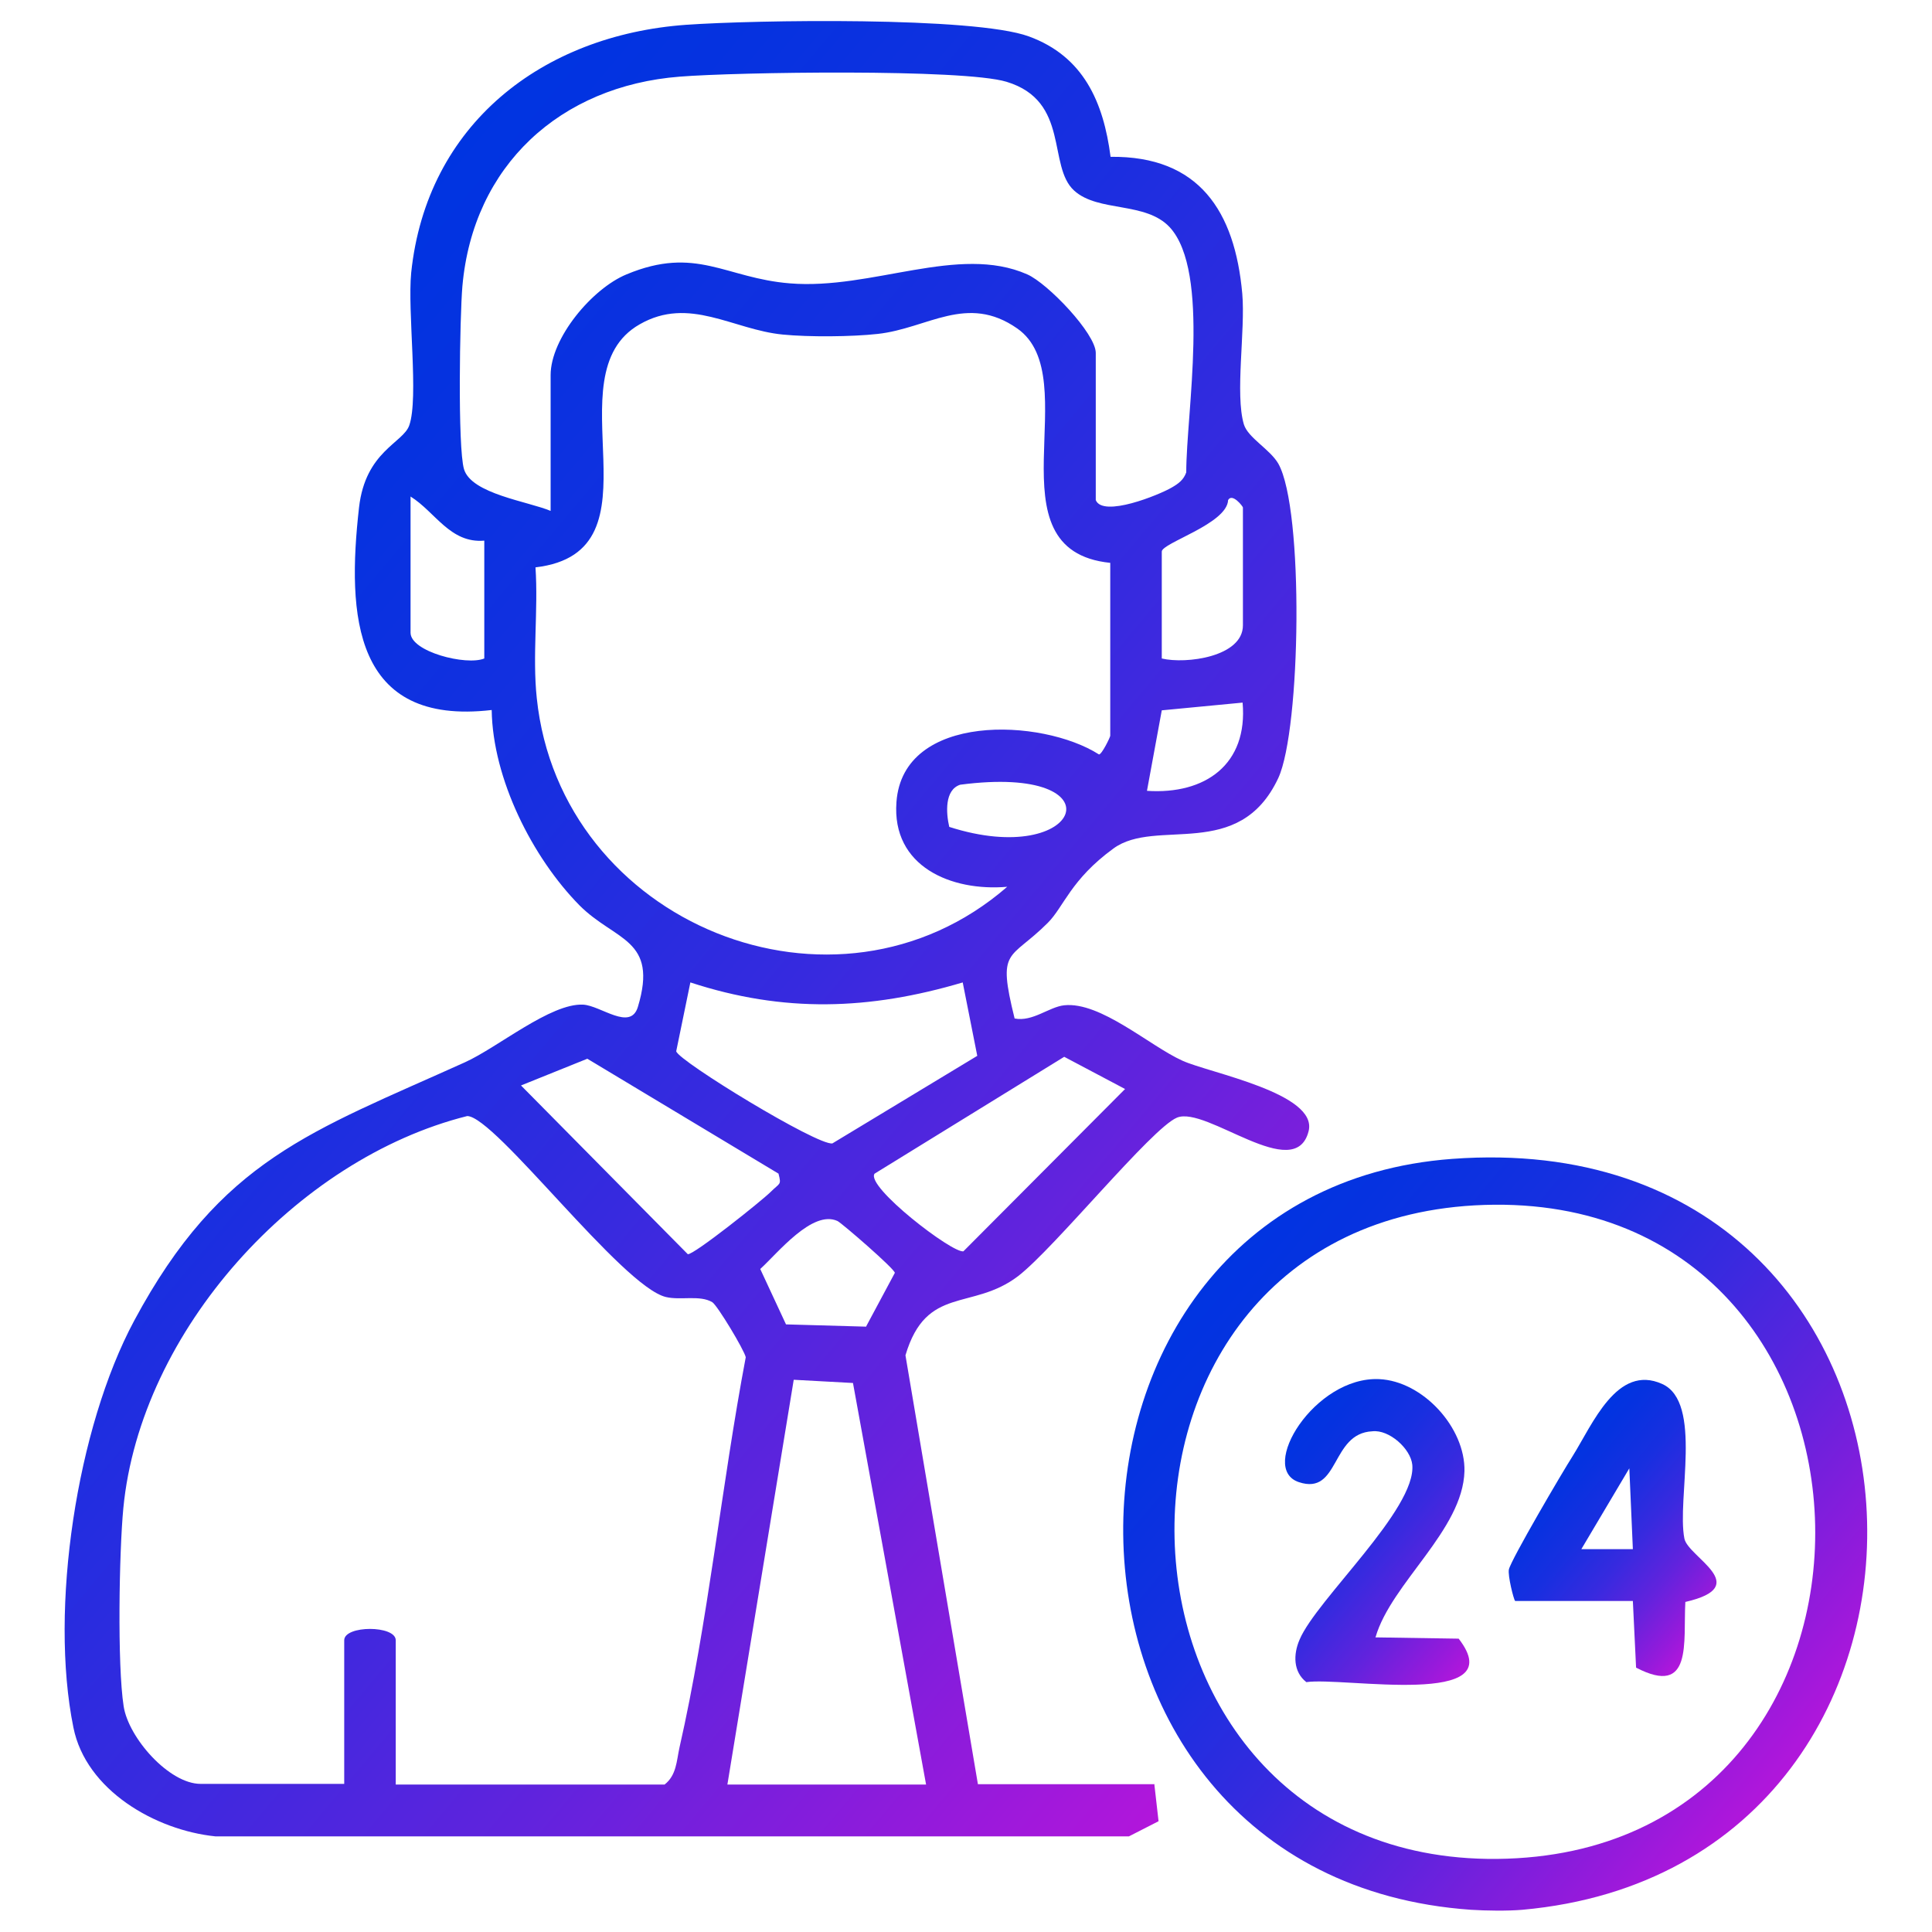
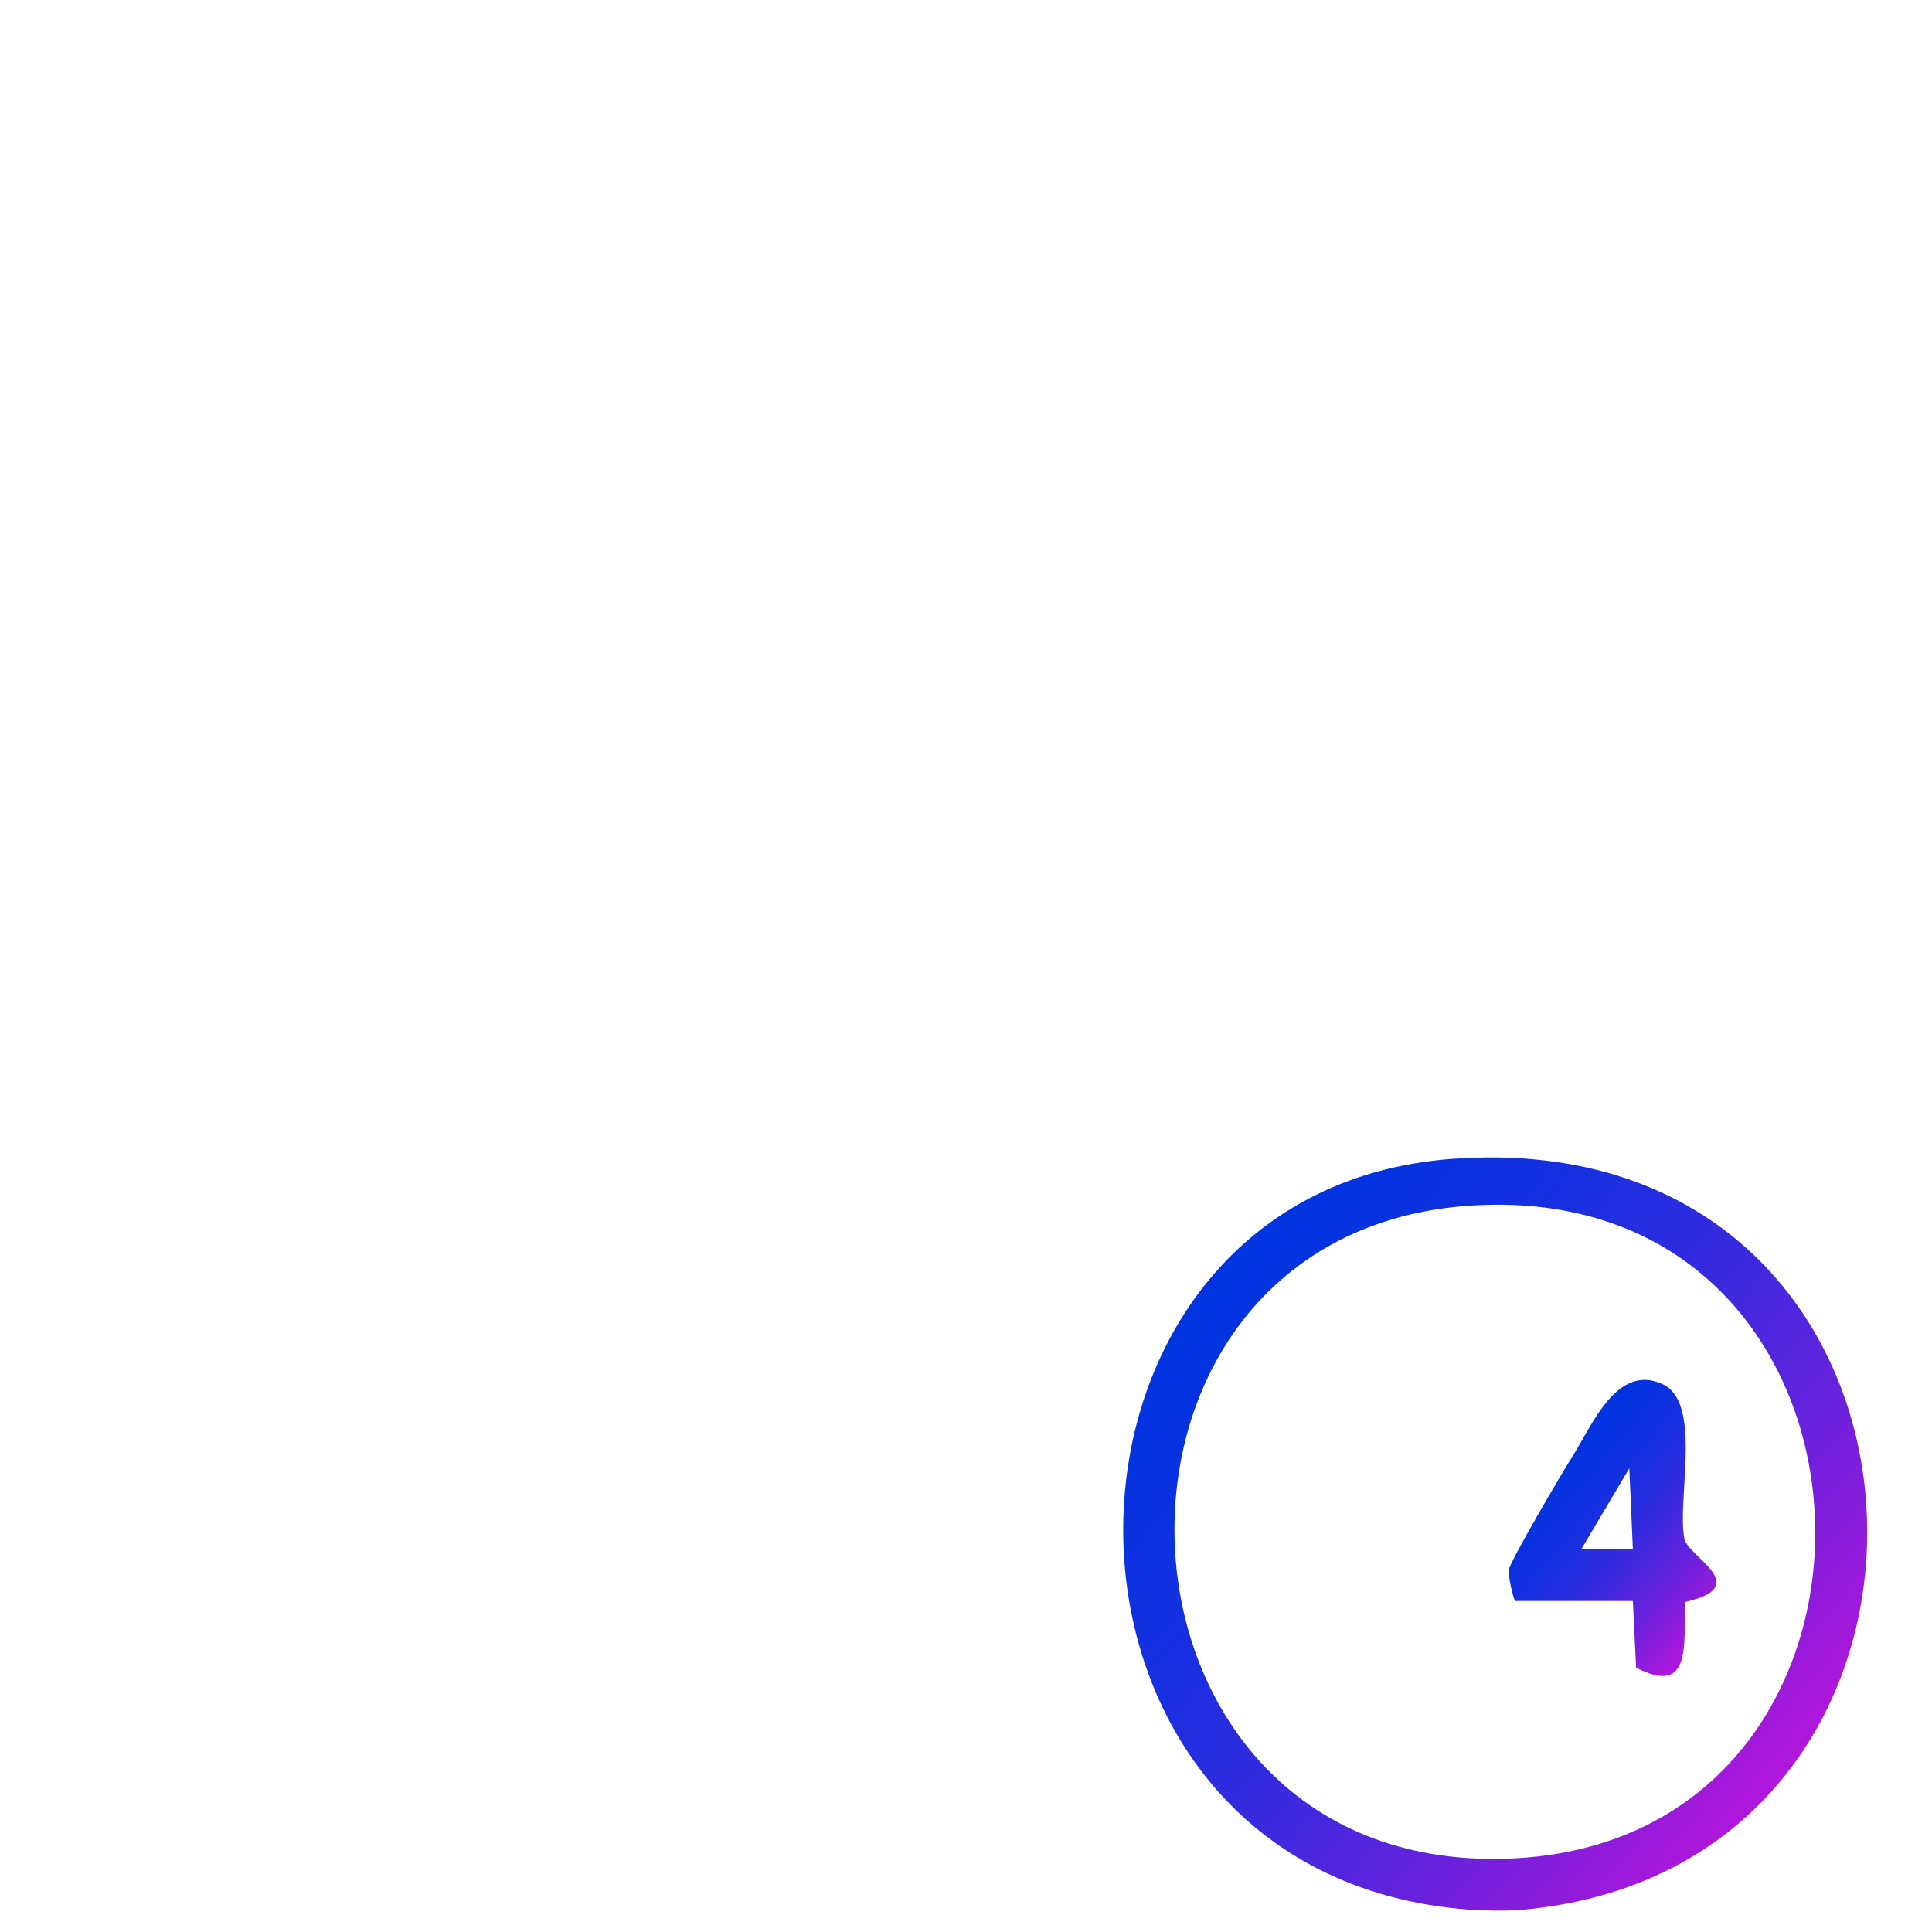
<svg xmlns="http://www.w3.org/2000/svg" xmlns:xlink="http://www.w3.org/1999/xlink" id="Layer_1" version="1.1" viewBox="0 0 600 600">
  <defs>
    <style>
      .st0 {
        fill: url(#linear-gradient2);
      }

      .st1 {
        fill: url(#linear-gradient1);
      }

      .st2 {
        fill: url(#linear-gradient3);
      }

      .st3 {
        fill: url(#linear-gradient);
      }
    </style>
    <linearGradient id="linear-gradient" x1="373.5" y1="399.8" x2="554.3" y2="551.5" gradientUnits="userSpaceOnUse">
      <stop offset="0" stop-color="#0034e1" />
      <stop offset=".1" stop-color="#0632e0" />
      <stop offset=".3" stop-color="#182fe0" />
      <stop offset=".5" stop-color="#372adf" />
      <stop offset=".7" stop-color="#6123dd" />
      <stop offset=".9" stop-color="#961adb" />
      <stop offset="1" stop-color="#b216db" />
    </linearGradient>
    <linearGradient id="linear-gradient1" x1="39.5" y1="166.9" x2="423.8" y2="489.3" xlink:href="#linear-gradient" />
    <linearGradient id="linear-gradient2" x1="483" y1="454.4" x2="536.7" y2="499.4" xlink:href="#linear-gradient" />
    <linearGradient id="linear-gradient3" x1="394.3" y1="453.1" x2="462.5" y2="510.4" xlink:href="#linear-gradient" />
  </defs>
  <path class="st3" d="M456.8,593.1c-143.6-10.1-142.4-223.1-5.8-233.2,162.6-12,173,219.6,21.8,233.2-4.7.4-11.2.3-16,0ZM461,374.2c-131.9,4.3-126,204.3,3.9,203.1,134.6-1.3,130.2-207.4-3.9-203.1Z" />
-   <path class="st1" d="M358.5,554.2l1.3,11.4-9.2,4.7H66.9c-18.6-1.9-40.2-14.3-44.1-33.8-7.5-36.8,1-93.1,18.9-126.4,26.9-50.1,54.9-58.6,102.7-80.2,10.2-4.6,26.6-18.4,36.7-17.9,5.5.3,14.7,8.3,17,.7,6.4-21.2-7-20.4-18.1-31.5-14.7-14.9-27-39.4-27.3-60.7-43,5-45-29.3-41.2-62.9,2-17.5,13.7-20,15.6-25.5,3-8.5-.6-35.3.6-47.4,4.8-46.1,40.7-73.8,85.4-77,21.1-1.5,89.4-2.6,106.4,3.6,17,6.2,23.2,20.4,25.4,37.4,27.5-.3,38.6,16.9,40.9,42.5,1,11.4-2.3,31.2.5,40.6,1.3,4.2,8.1,7.7,10.7,12.2,8,14.2,7,82.4,0,97.6-12.2,26.1-37.9,12.2-51.2,21.9s-15.4,18.1-20.4,23.1c-11.9,11.9-15.8,7.5-10.3,29.7,5.6,1.1,10.7-3.6,15.4-4.1,11.3-1.2,26.5,12.6,36.7,17.2,8.3,3.8,42.2,10.1,39.2,21.9-4.2,16.6-31.8-8-40.9-4.2-7.9,3.3-38,40.5-49.3,49.2-14.3,10.9-28.5,2.7-35,24.6l22.5,133.2h54.9ZM171,158.8v-42.3c0-11.5,12.9-26.9,23.6-31.3,21.6-9,30.7,1.2,50.7,2.8,25.5,2.1,52.4-12.2,73.7-2.8,6.4,2.8,21.3,18.4,21.3,24.4v45.7c2.2,5.5,19.7-1.6,23.6-3.9,2.1-1.2,3.7-2.4,4.5-4.7,0-18.4,7.6-62.2-5.1-76.1-7.5-8.1-22.2-4.6-29.7-11.4-8.4-7.6-1.2-27.8-21-33.8-13.5-4.1-84.1-3-101.5-1.6-37.1,2.9-64.2,27.6-67.5,65.1-.8,9.3-1.5,50,.5,56.8,2.3,7.7,19.9,10,27,13ZM344.8,174.8c-38.3-3.9-7.1-57.6-28.9-72.8-15.6-10.9-27.8,0-43.3,1.7-8.1.9-21.4,1-29.5.2-15.5-1.5-29-12-44.4-3.2-27.9,15.8,8.5,70.7-32.4,75.5.9,13.3-1,27.4.4,40.6,7.3,70.1,92.8,104.9,146.1,58.6-17.4,1.5-35.9-6.3-34.4-26.3,2-27.9,45.2-26.1,62.9-14.8.9,0,3.5-5.4,3.5-5.8v-53.7ZM150.4,167.9c-10.6.9-15.2-8.9-22.9-13.7v42.3c0,5.9,17.3,10.3,22.9,8v-36.6ZM360.8,204.5c7.5,1.8,25.2-.5,25.2-10.3v-36.6c0-.3-3.3-4.6-4.6-2.3-.3,7.4-20.6,13.3-20.6,16v33.1ZM385.9,218.2l-25.1,2.4-4.6,25c18.1,1.2,31.4-8.2,29.7-27.4ZM294.8,256.8c41.4,13.3,53.7-19.7,3.4-13.1-4.9,1.6-4.4,8.8-3.4,13.1ZM299,305.1c-29,8.6-55.6,9.5-84.6,0l-4.4,21.4c.9,3.1,43.8,29.3,48.5,28.6l45-27.2-4.5-22.7ZM241.8,364.5l-59.4-35.7-20.6,8.3,51.8,52.4c1.8.3,23-16.6,25.8-19.4s3.3-2,2.4-5.5ZM271.6,364.5c-2.8,4,24.2,24.8,27.6,24.1l50.2-50.4-18.9-10-58.9,36.3ZM122.9,554.2h83.5c3.7-2.9,3.7-7.3,4.6-11.4,8.9-39.1,13.1-81.7,20.6-121.3-.5-2.3-8.8-16.1-10.4-17.1-3.9-2.3-9.8-.5-14.4-1.6-13.7-3.3-53-56.1-61.7-56.2-53.1,13.3-101.5,66.7-106.8,121.8-1.3,13.6-1.9,48.7.1,61.5,1.5,9.8,14.1,24.1,23.9,24.1h44.6v-44.6c0-4.7,16-4.7,16,0v44.6ZM268.9,412.1l9-16.8c0-1.2-16.4-15.4-17.8-16.1-7.8-3.6-18.6,10-24,14.9l8,17.2,24.8.7ZM287.6,554.2l-22.7-124.7-18.4-1-20.6,125.7h61.7Z" />
  <path class="st0" d="M470.5,497.1c-.4-.3-2.3-7.8-1.9-9.7.7-3.1,16.6-30.2,19.8-35.2,6.2-9.9,13.8-28.7,27.8-22.4,12.7,5.7,4.5,35.8,6.9,48,1.1,5.8,21.7,14.8.3,19.7-.7,12.4,2.4,29.6-15.3,20.4l-1-20.7h-36.6ZM507.1,481.1l-1.1-25.1-14.9,25.1h16Z" />
-   <path class="st2" d="M427.1,508.5l25.9.4c16.9,21.8-35.9,11.8-47.3,13.5-4.1-3.2-4.1-8.6-2.1-13.2,5.2-12.4,36.3-40.5,35-54.3-.5-5-7.2-11-12.4-10.4-13,.6-10.1,20-22.8,15.8-12.8-4.2,4.9-32.9,24.9-32,13.6.6,26.8,15.1,26.5,28.6-.5,18.3-22.7,34.7-27.6,51.5Z" />
</svg>